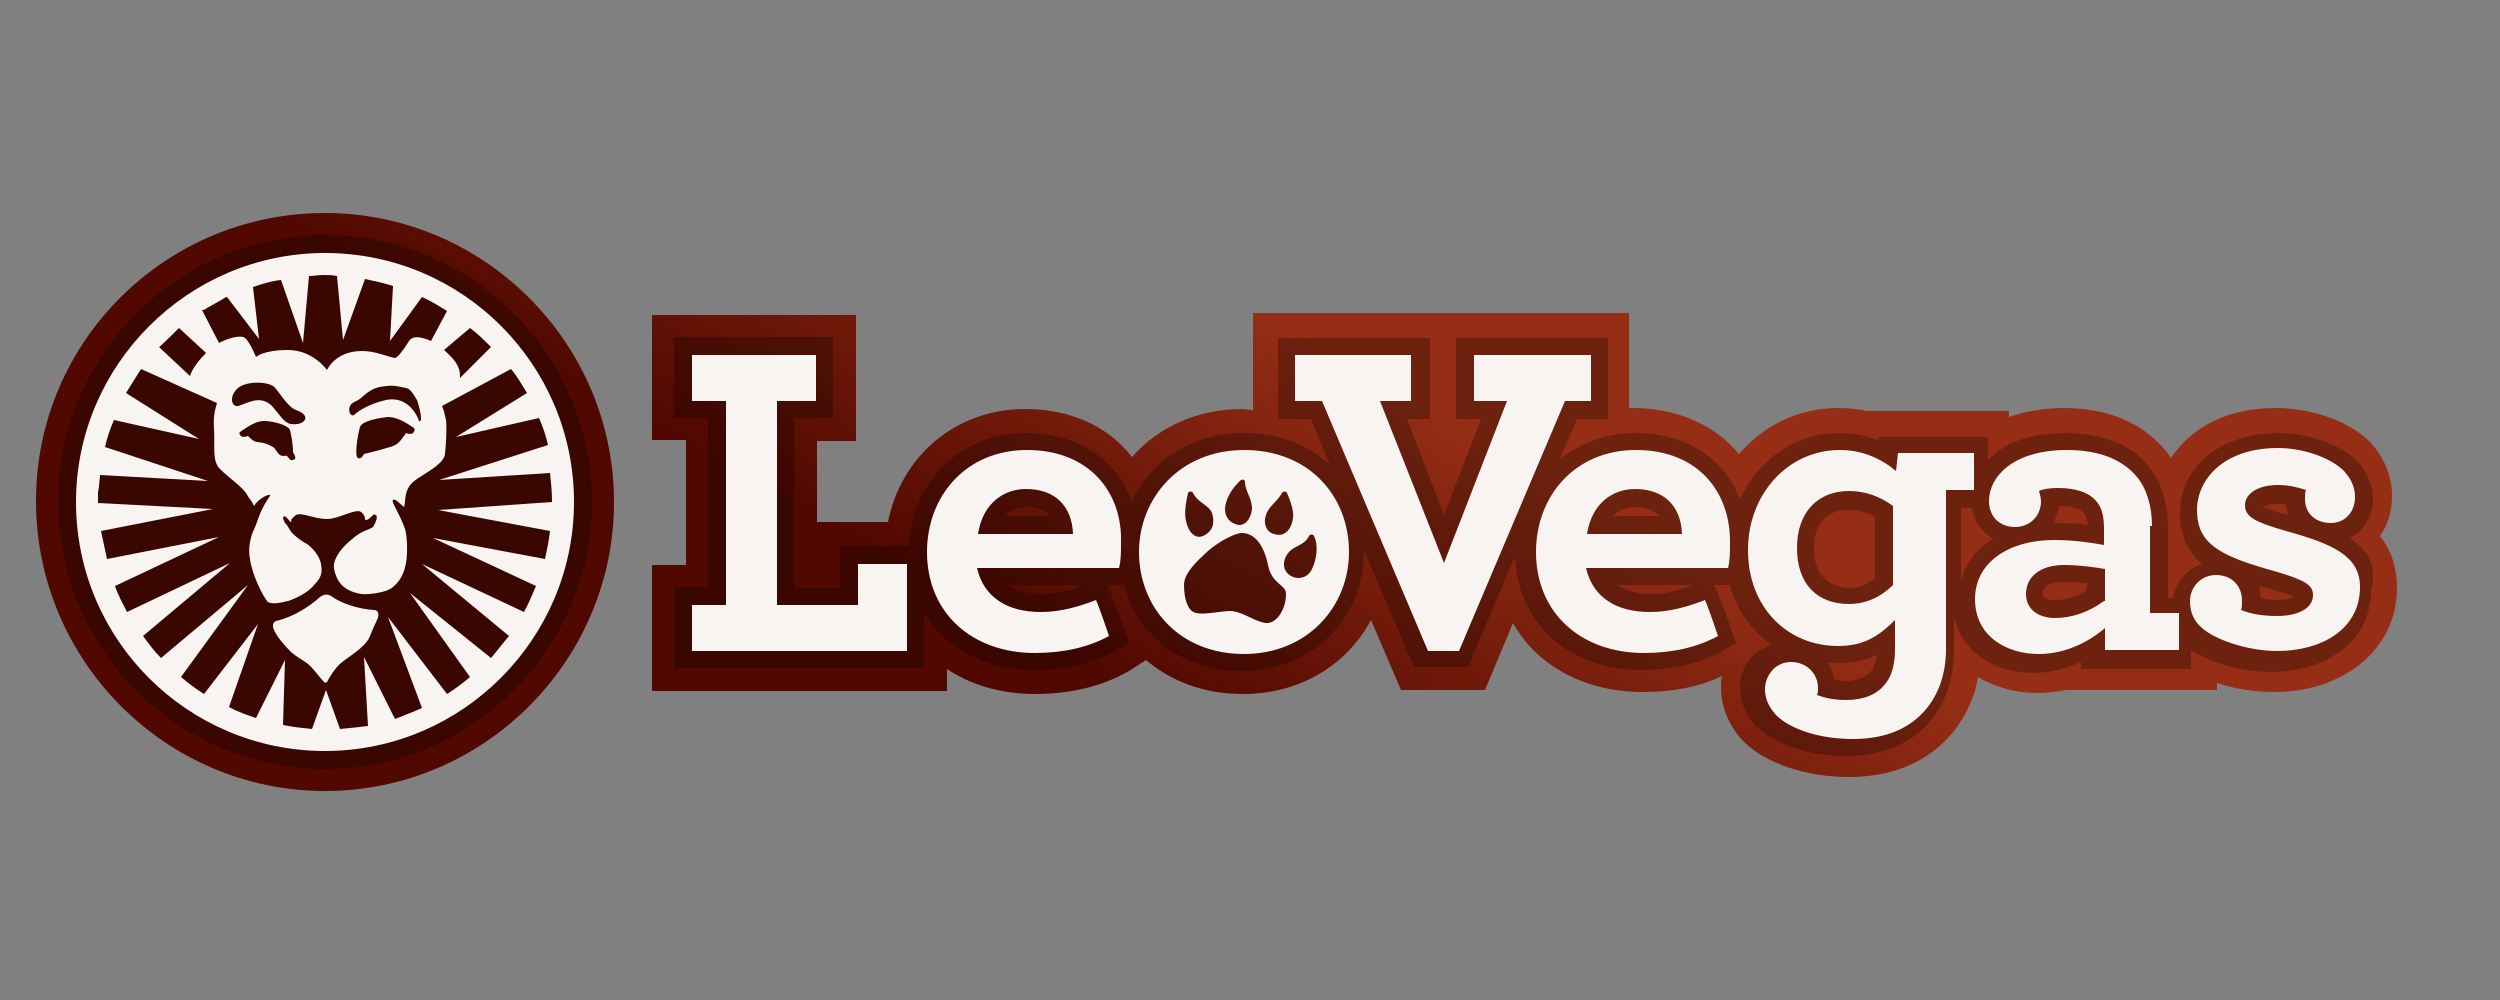
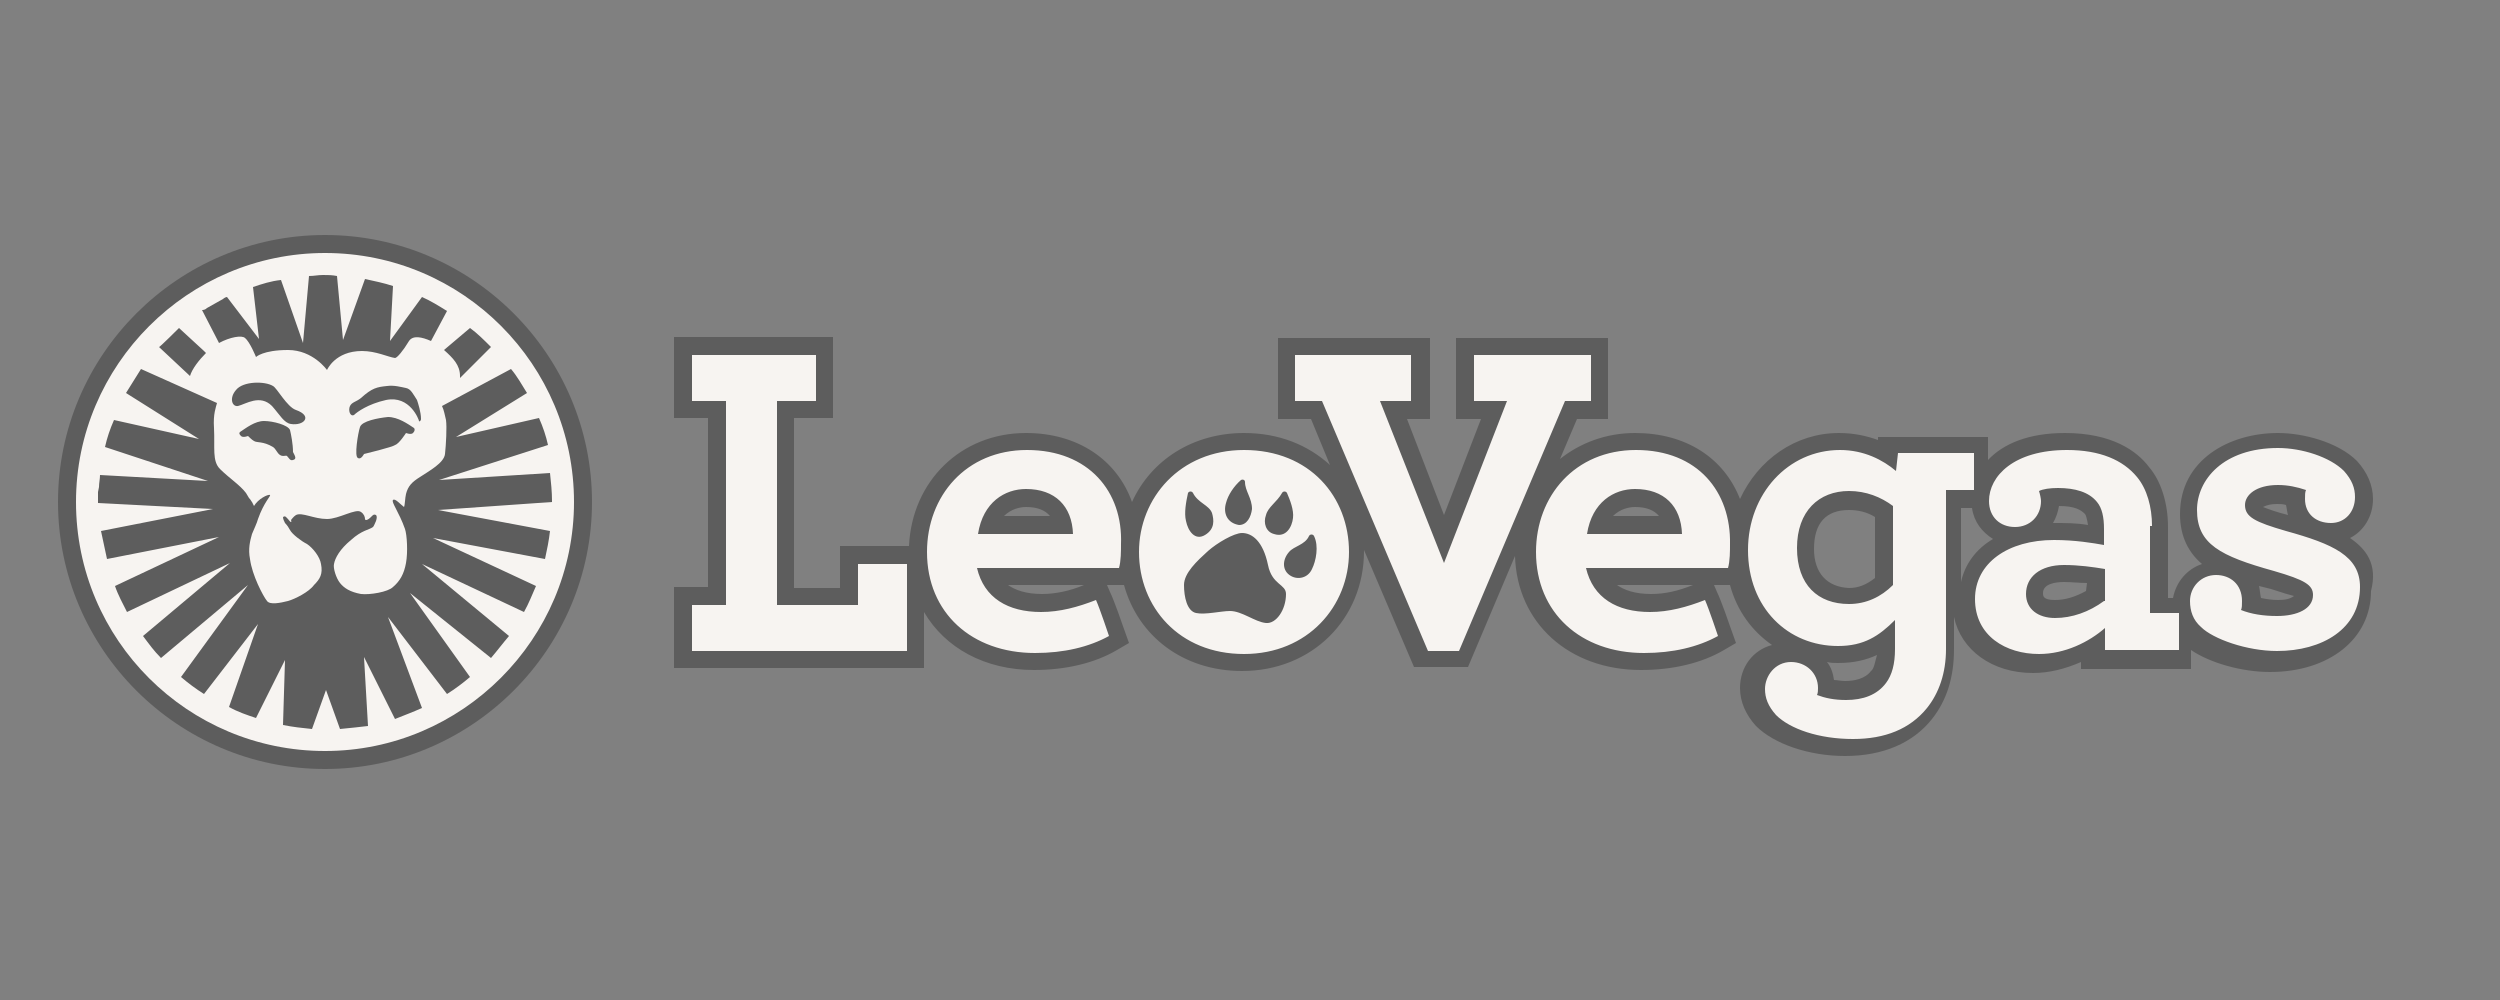
<svg xmlns="http://www.w3.org/2000/svg" x="0" y="0" viewBox="0 0 250 100" style="enable-background:new 0 0 250 100" xml:space="preserve">
  <rect x="0" y="0" width="250" height="100" fill="#808080" stroke="none" />
  <style>.st1{opacity:.27;fill:#030303;enable-background:new}.st2{fill:#f7f4f1}</style>
  <linearGradient id="SVGID_1_" gradientUnits="userSpaceOnUse" x1="-786.747" y1="-912.83" x2="-786.567" y2="-912.907" gradientTransform="matrix(378.6 0 0 92.7 297945.281 84671.633)">
    <stop offset="0" style="stop-color:#500800" />
    <stop offset="1" style="stop-color:#962e15" />
  </linearGradient>
-   <path d="M32.5 79.1c-15.9 0-28.9-13-28.9-29s13-28.8 28.9-28.8 28.9 13 28.9 28.9-13 28.9-28.9 28.9zm49.2-26.8v-8.2h3.9V31.5H65.2V44h3.4v12.5h-3.4v12.6h29.5v-2.2c2.4 1.6 5.4 2.5 8.8 2.5 3.6 0 6.8-.8 9.4-2.3l1.7-1.1c2.6 2.2 5.9 3.4 9.7 3.4 5.7 0 10.4-2.9 12.8-7.4l3 7h8.4l2.8-6.7c2.4 4.3 7.2 6.9 13 6.9 3 0 5.6-.5 7.9-1.6-.1.4-.1.7-.1 1.1 0 2 .8 3.9 2.2 5.4 2.2 2.2 6.2 3.6 10.6 3.6 4.5 0 8.1-1.6 10.5-4.6 1.2-1.6 2.1-3.4 2.4-5.4 1.7 1 3.7 1.6 5.9 1.6.9 0 1.9-.1 2.9-.3h15.1v-.7c1.8.6 3.8.9 5.7.9 7.1 0 12.3-4.4 12.3-10.4 0-2.1-.6-3.8-1.7-5.2.8-1.1 1.2-2.5 1.2-4 0-2-.8-3.9-2.2-5.4-2.4-2.4-6.4-3.4-9.4-3.4-5.1 0-8.6 2.1-10.5 5-.2-.3-.4-.6-.6-.8-1.6-1.9-4.6-4.2-10.1-4.2-2.2 0-4.1.4-5.5.9v-.6h-14.2c-.9-.2-1.9-.3-2.9-.3-3.9 0-7.4 1.7-9.9 4.6-2.4-2.9-6.2-4.6-10.6-4.6h-.4v-9.5h-37.6V41c-.4 0-.7-.1-1.1-.1-4.4 0-8.4 1.8-11 4.8-2.4-3.1-6.2-4.8-10.7-4.8-6.9 0-12.4 4.7-13.7 11.3h-7.2c.3 0 .1.1.1.1z" style="fill:url(#SVGID_1_)" />
  <path class="st1" d="M32.5 23.5c-14.7 0-26.7 12-26.7 26.7s12 26.7 26.7 26.7 26.7-12 26.7-26.7-12-26.7-26.7-26.7z" />
-   <path class="st2" d="M33.1 59.6c-.3-.2-.7-.2-1.1.1-1.1 1-2.7 2-4.4 2.4-.3.1-.4.5-.2.9.3.7 1.1 1.6 1.7 2.2.7.6 1.2.8 1.7 1.2.5.4 1.2 1.4 1.6 1.8.1.1.2.1.3 0 .2-.4.8-1.4 1.4-1.9.7-.6 2.5-1.6 2.9-2.7.2-.5.5-1.2.7-1.6.3-.6.1-1-.3-1-1.5-.1-3.2-.6-4.3-1.4z" />
  <path class="st2" d="M32.5 25.3c-13.7 0-24.9 11.2-24.9 24.9 0 13.8 11.2 24.9 24.9 24.9s24.9-11.2 24.9-24.9-11.1-24.9-24.9-24.9zm16.6 9.4L46 37.8v-.2c0-1.1-.7-1.8-1.6-2.6l2.6-2.2c.7.5 1.4 1.2 2.1 1.9zm-28.4-3.9 1.6-.9c.1-.1.3-.2.4-.2l3.2 4.2-.6-5.2c.9-.3 1.8-.6 2.8-.7l2.2 6.3.6-6.7c.5 0 .9-.1 1.4-.1.5 0 .9 0 1.4.1l.6 6.4 2.2-6.1c.9.2 1.9.4 2.8.7l-.3 5.5 3.2-4.4c.9.4 1.7.9 2.5 1.4l-1.6 3c-.9-.4-1.8-.6-2.2 0-.6 1-1.2 1.7-1.4 1.7-.7-.1-1.9-.7-3.3-.7-2.7 0-3.5 1.9-3.5 1.9s-1.4-2-3.9-2-3.2.7-3.2.7-.6-1.5-1.1-1.9c-.3-.3-1.5-.1-2.6.5l-.1-.2-1.6-3.1c.1 0 .3 0 .5-.2zM38.6 40c-1.8.4-2.9 1.2-3.2 1.5-.4.2-.6-.5-.4-.9.2-.4.6-.4 1.1-.8 1.1-1 1.6-1.1 2.6-1.2.7-.1 1.4.1 1.9.2s.7.6 1.1 1.2c.1.3.4 1.2.4 1.9 0 .2-.2.3-.2.2s-.9-2.6-3.3-2.1zm2.7 3.3c-.2.2-.7 0-.7 0s-.7 1.1-1.1 1.2c-.2.2-3.1.9-3.1.9s-.3.6-.6.4c-.4-.1 0-2.5.2-3.1.2-.6 1.8-.9 2.8-1 1 0 2 .7 2.6 1.1.1.1.1.3-.1.5zm-12.2-.9c-.7-.1-1.1-.9-1.9-1.8-1.2-1.2-2.6-.2-3.4 0-.6.1-.9-.8-.2-1.6.7-.9 2.9-.9 3.7-.4.4.2 1.4 2.1 2.3 2.4 1.7.6.8 1.6-.5 1.4zm.2 3.6c-.3.1-.4-.2-.6-.4-.1-.1-.4.1-.7-.1-.3-.2-.4-.6-.7-.8-1-.6-1.6-.4-1.9-.6-.2-.1-.6-.5-.6-.5s-.5.2-.7 0c-.2-.2-.2-.3-.1-.4.6-.4 1.5-1.1 2.4-1.1.9 0 2.4.4 2.6.9.1.4.3 1.4.3 2.2.2.4.4.7 0 .8zM17.9 32.8l2.5 2.3.2.2c-.7.7-1.4 1.6-1.6 2.3l-3.1-2.9c0 .1 2-1.9 2-1.9zM55 53.1c-.1.9-.3 1.9-.5 2.8l-11.2-2.1 10.3 4.8c-.4.9-.7 1.7-1.2 2.6l-10.2-4.8 8.7 7.2c-.6.7-1.2 1.5-1.8 2.2L41 59.3l6 8.4c-.7.6-1.5 1.2-2.3 1.7l-5.9-7.7 3.4 9.1c-.9.4-1.7.7-2.7 1.1l-3.1-6.2.4 6.9c-.8.1-1.8.2-2.8.3L32.6 69l-1.4 3.9c-1-.1-1.9-.2-2.9-.4l.2-6.5-2.9 5.8c-.9-.3-1.8-.6-2.7-1.1l2.9-8.3-5.4 7c-.8-.5-1.6-1.1-2.3-1.7l6.7-9.2-8.7 7.3c-.7-.7-1.2-1.4-1.8-2.2l8.7-7.3-10.3 4.9c-.4-.8-.9-1.7-1.2-2.6l10.4-4.9-11.2 2.2c-.2-.9-.4-1.9-.6-2.8l11.2-2.2-11.5-.6v-1.1l.1-.5c0-.4.1-.8.1-1.2l10.8.6-10.3-3.4c.2-.9.5-1.8.9-2.7l8.5 1.9-7.3-4.6 1.5-2.4 7.6 3.4c-.1.4-.4 1.1-.3 2.5.1 2-.2 3.3.6 4.1.9.9 2 1.6 2.6 2.4.1.2.2.3.3.5.2.2.2.3.3.4l.2.4c.4-.7 1.4-1.2 1.6-1.1.1.1-.6.7-1.2 2.4-.1.4-.4 1-.6 1.5-.2.7-.4 1.5-.2 2.5.2 1.6 1.3 3.7 1.7 4.2.3.4 1.3.2 2.1 0 .7-.2 2.1-.9 2.6-1.6.6-.6.9-1.1.7-2.1-.1-.7-.8-1.6-1.4-2-.6-.3-1.5-1-1.7-1.4-.1-.2-.3-.5-.5-.7-.1-.2-.2-.4-.2-.6.2-.1.2-.1.4.1s.3.4.4.4c.1-.1 0-.1 0-.2.1-.1.2-.3.5-.5.6-.3 1.8.4 3.1.4 1.2 0 2.9-1.1 3.4-.7.3.2.4.5.4.7 0 0 0 .1.1.1.2 0 .4-.2.6-.4.1-.1.2-.2.4-.1.1.1.1.3 0 .6-.1.2-.2.5-.3.6-.4.3-1.1.3-2.2 1.3-1.1.9-1.6 1.8-1.7 2.4-.1.4.2 1.4.6 1.9s1 .9 2.1 1.1c.9.1 2.7-.2 3.2-.7.7-.6 1.1-1.3 1.3-2.4.2-1.1.1-2.8-.1-3.4-.6-1.7-1.4-2.7-1.2-2.9.2-.2.7.4 1.1.7.1-.2.1-.9.2-1.3.2-.8.6-1.2 1.4-1.7.9-.6 2.4-1.4 2.5-2.3.1-.9.2-2.7.1-3.4-.1-.4-.2-1-.4-1.4l6.9-3.7c.6.7 1.1 1.6 1.6 2.4l-7.1 4.4 8.3-1.9c.4.9.7 1.8.9 2.7L43.9 48l11.1-.7c.1.9.2 1.9.2 2.8v.1l-11.4.8L55 53.1z" />
  <path class="st1" d="M235 53.8c1.4-.7 2.3-2.2 2.3-3.9 0-1.4-.6-2.7-1.6-3.8-1.9-1.9-5.4-2.8-7.9-2.8-4.9 0-9.8 2.7-9.8 8.1 0 2.3.9 3.9 2.2 5-1.5.5-2.6 1.8-2.9 3.4h-.5v-7.1c0-2.4-.7-4.6-1.9-6-1.2-1.6-3.7-3.4-8.4-3.4-3.7 0-6.2 1.1-7.7 2.7v-2.3h-11v.3c-1.1-.4-2.4-.7-3.9-.7-4.4 0-8.1 2.7-9.9 6.6-1.6-4.1-5.4-6.6-10.5-6.6-2.9 0-5.5 1-7.5 2.6l1.7-4h3.1v-8.1h-15.2v8.1h2.5l-3.7 9.6-3.7-9.6h2.3v-8.1h-15.2v8.1h3.3l1.9 4.6c-2.2-2-5.1-3.2-8.6-3.2-5.1 0-9.3 2.7-11.2 6.9-1.5-4.2-5.4-6.9-10.6-6.9-6.5 0-11.4 4.8-11.7 11.3H84v4.2h-4.6v-17h3.9v-8.1H67.4v8.1h3.4v16.9h-3.4v8.1h25v-5.6c2.1 3.6 6.1 5.8 11 5.8 3.2 0 6.1-.7 8.3-2l1.2-.7-.5-1.4c-.1-.3-1-2.9-1.4-3.7l-.3-.7h1.7c1.4 5.1 5.9 8.6 11.8 8.6 7 0 12.2-5.2 12.2-12V55l5 11.7h5.4l4.7-11.1c.2 6.7 5.4 11.4 12.6 11.4 3.2 0 6.1-.7 8.3-2l1.2-.7-.5-1.4c-.1-.3-1-2.9-1.4-3.7l-.3-.7h1.6c.7 2.6 2.2 4.6 4.2 6-1.9.5-3.2 2.2-3.2 4.3 0 1.4.6 2.7 1.6 3.8 1.8 1.8 5.3 3 8.9 3 3.8 0 6.8-1.3 8.7-3.7 1.5-1.9 2.2-4.2 2.2-7v-3.2c.7 3.3 3.8 5.6 7.9 5.6 1.6 0 3.2-.4 4.8-1.1v.7h11V65c1.9 1.3 5.1 2.2 7.9 2.2 5.9 0 10.1-3.3 10.1-8.1.7-2.7-.5-4.2-2.1-5.3zm-132.4-3.1c1.1 0 1.9.3 2.4.9h-4.6c.7-.7 1.6-.9 2.2-.9zm1.6 8.7c-1.6 0-2.7-.4-3.4-.9h7.6c-1.4.6-2.9.9-4.2.9zm59.3-8.7c1.1 0 1.9.3 2.4.9h-4.6c.7-.7 1.6-.9 2.2-.9zm1.6 8.7c-1.6 0-2.7-.4-3.4-.9h7.6c-1.5.6-2.8.9-4.2.9zm16.3-4.5c0-2.6 1.2-3.9 3.5-3.9.9 0 1.8.2 2.6.7v6.1c-.9.7-1.7 1-2.6 1-2.2-.1-3.5-1.5-3.5-3.9zm5.7 12.2c-.6.8-1.7 1-2.6 1-.4 0-.8-.1-1.1-.1-.1-.7-.3-1.3-.7-1.8.4.1.7.1 1.1.1 1.6 0 2.8-.3 3.9-.8-.2.7-.3 1.4-.6 1.6zm9-8.9v-7.4h1.1c.2 1.4 1 2.4 2.1 3.1-1.7 1-2.8 2.5-3.2 4.3zm12.5.9c-1.1.6-2.1.9-3.1.9-1.2 0-1.2-.4-1.2-.7 0-.9 1.2-1.1 2.1-1.1.7 0 1.6.1 2.3.1l-.1.8zm-3.1-6.8h-.2c.3-.5.5-1.1.6-1.7 1.6 0 2.2.4 2.6.8.1.1.2.5.3 1.1-1.1-.2-2.3-.2-3.3-.2zm22.2-1.9c.3 0 .6 0 .9.1.1.4.1.7.2 1-1.2-.3-2-.6-2.5-.8.4-.2.8-.3 1.4-.3zm.1 9.6c-.6 0-1.2-.1-1.7-.2-.1-.4-.1-.8-.2-1.2l1.2.3c1.2.4 1.9.6 2.3.7-.4.3-.9.4-1.6.4z" />
  <path class="st2" d="M158.7 53.4c.5-3.2 2.7-4.5 4.8-4.5 2.9 0 4.6 1.7 4.7 4.5h-9.5zm4.9-8.4c-6.1 0-10 4.6-10 10.2 0 6.1 4.5 10.1 10.8 10.1 2.9 0 5.4-.6 7.4-1.7 0 0-.9-2.7-1.3-3.6-1.8.7-3.6 1.2-5.5 1.2-3.3 0-5.7-1.4-6.4-4.4h14.2c.2-.7.2-1.7.2-2.4.1-5.2-3.2-9.4-9.4-9.4zm-39.2 0c-6.4 0-10.5 4.8-10.5 10.2 0 5.5 4 10.2 10.5 10.2 6.4 0 10.5-4.8 10.5-10.2 0-5.5-3.9-10.2-10.5-10.2zm-1.8 5.3c.2-.8.8-1.7 1.5-2.3.2-.1.4 0 .4.2 0 .9.7 1.6.7 2.7-.1.8-.5 1.6-1.3 1.6-1.2-.2-1.6-1.2-1.3-2.2zm-3.8-1c.1-.2.4-.2.5 0 .5 1 1.6 1.2 1.9 2 .2.7.3 1.6-.7 2.2s-1.7-.4-1.9-1.4c-.2-.8 0-1.9.2-2.8zm7.8 13c-1.1-.1-2.4-1.2-3.6-1.2-.9 0-2.5.4-3.4.2-.9-.2-1.2-1.6-1.2-2.8 0-1.2 1.3-2.4 2.4-3.4.9-.8 2.6-1.8 3.4-1.8 1 0 2.1.8 2.6 3.2.4 2 1.8 1.9 1.8 2.9 0 1.6-1 3-2 2.9zm.8-8.9c-.8-.2-1.1-1.1-.8-1.9.2-.8 1.1-1.3 1.6-2.2.1-.2.4-.2.5 0 .3.7.7 1.7.6 2.5-.1.9-.7 2-1.9 1.6zm3.8 3.5c-.4.9-1.4 1.1-2.1.7-.9-.5-.9-1.6-.2-2.4.5-.6 1.6-.7 2-1.6.1-.2.4-.2.5 0 .5 1 .2 2.5-.2 3.3zm-45.4 3.6h-8.1V40.1h3.9v-4.6H69.2v4.6h3.4v20.4h-3.4v4.6h21.5v-8.7h-4.9v4.1zM102.7 45c-6.1 0-10 4.6-10 10.2 0 6.1 4.5 10.1 10.8 10.1 2.9 0 5.4-.6 7.4-1.7 0 0-.9-2.7-1.3-3.6-1.8.7-3.6 1.2-5.5 1.2-3.3 0-5.7-1.4-6.4-4.4h14.2c.2-.7.2-1.7.2-2.4.2-5.2-3.2-9.4-9.4-9.4zm-4.9 8.4c.5-3.2 2.7-4.5 4.8-4.5 2.9 0 4.6 1.7 4.7 4.5h-9.5zm91.8-6.3c-1.3-1.1-3.2-2.1-5.6-2.1-5.2 0-9.2 4.4-9.2 10 0 5.8 4 9.6 9 9.6 2.6 0 4.1-1 5.7-2.6v2.9c0 1.5-.3 2.6-.9 3.4-.9 1.2-2.3 1.7-4 1.7-1.2 0-2.1-.2-2.9-.5.1-.2.1-.5.1-.7 0-1.5-1.2-2.6-2.7-2.6-1.6 0-2.6 1.4-2.6 2.7 0 .9.3 1.7 1.1 2.6 1.4 1.4 4.3 2.4 7.7 2.4 3.2 0 5.7-1 7.4-3.1 1.2-1.5 1.9-3.5 1.9-5.9V49h2.8v-3.7h-7.6l-.2 1.8zm-.3 11.4c-1.2 1.2-2.7 1.9-4.4 1.9-3.1 0-5.2-1.9-5.2-5.6 0-3.7 2.2-5.7 5.2-5.7 1.7 0 3.2.6 4.4 1.5v7.9zm39.3-5.4c-3.1-.9-4.1-1.4-4.1-2.6 0-1 1.1-2 3.3-2 1 0 1.9.2 2.8.5-.1.2-.1.5-.1.9 0 1.5 1.1 2.4 2.6 2.4 1.4 0 2.4-1.1 2.4-2.6 0-.9-.3-1.7-1.1-2.6-1.4-1.4-4.2-2.3-6.6-2.3-5.5 0-8.1 3.2-8.1 6.2 0 3.4 2.3 4.6 7.7 6.1 3.1.9 3.9 1.4 3.9 2.4 0 1.4-1.6 2.1-3.6 2.1-1.4 0-2.6-.2-3.6-.6.1-.2.1-.5.1-.9 0-1.7-1.2-2.6-2.6-2.6-1.5 0-2.6 1.2-2.6 2.6 0 1 .3 1.9 1.1 2.6 1.2 1.2 4.6 2.4 7.6 2.4 4.5 0 8.3-2.2 8.3-6.4 0-3.1-2.7-4.3-7.4-5.6zm-13.4-.5c0-1.9-.5-3.7-1.5-4.9-1.4-1.7-3.7-2.7-7-2.7-5.3 0-7.8 2.6-7.8 5.1 0 1.6 1.1 2.6 2.6 2.6s2.6-1.1 2.6-2.6c0-.2-.1-.7-.2-1 .4-.2 1.1-.3 1.9-.3 1.7 0 3.1.4 3.9 1.4.5.6.7 1.5.7 2.7v1.6c-1.1-.2-2.9-.5-5-.5-4.6 0-7.9 2.3-7.9 5.9 0 3.7 3.1 5.5 6.4 5.5 2.6 0 5-1.2 6.6-2.6V65h7.4v-3.7H215v-8.7h.2zm-4.8 7.5c-1.5 1.1-3.2 1.7-4.9 1.7-1.7 0-2.9-.9-2.9-2.4 0-1.7 1.4-2.9 3.8-2.9 1.5 0 2.9.2 4.1.4v3.2zm-62.9-20h3.2l-6.3 16.2-6.4-16.2h3.1v-4.6h-11.6v4.6h2.7l10.6 25h3.1l10.6-25h2.6v-4.6h-11.7v4.6z" />
</svg>